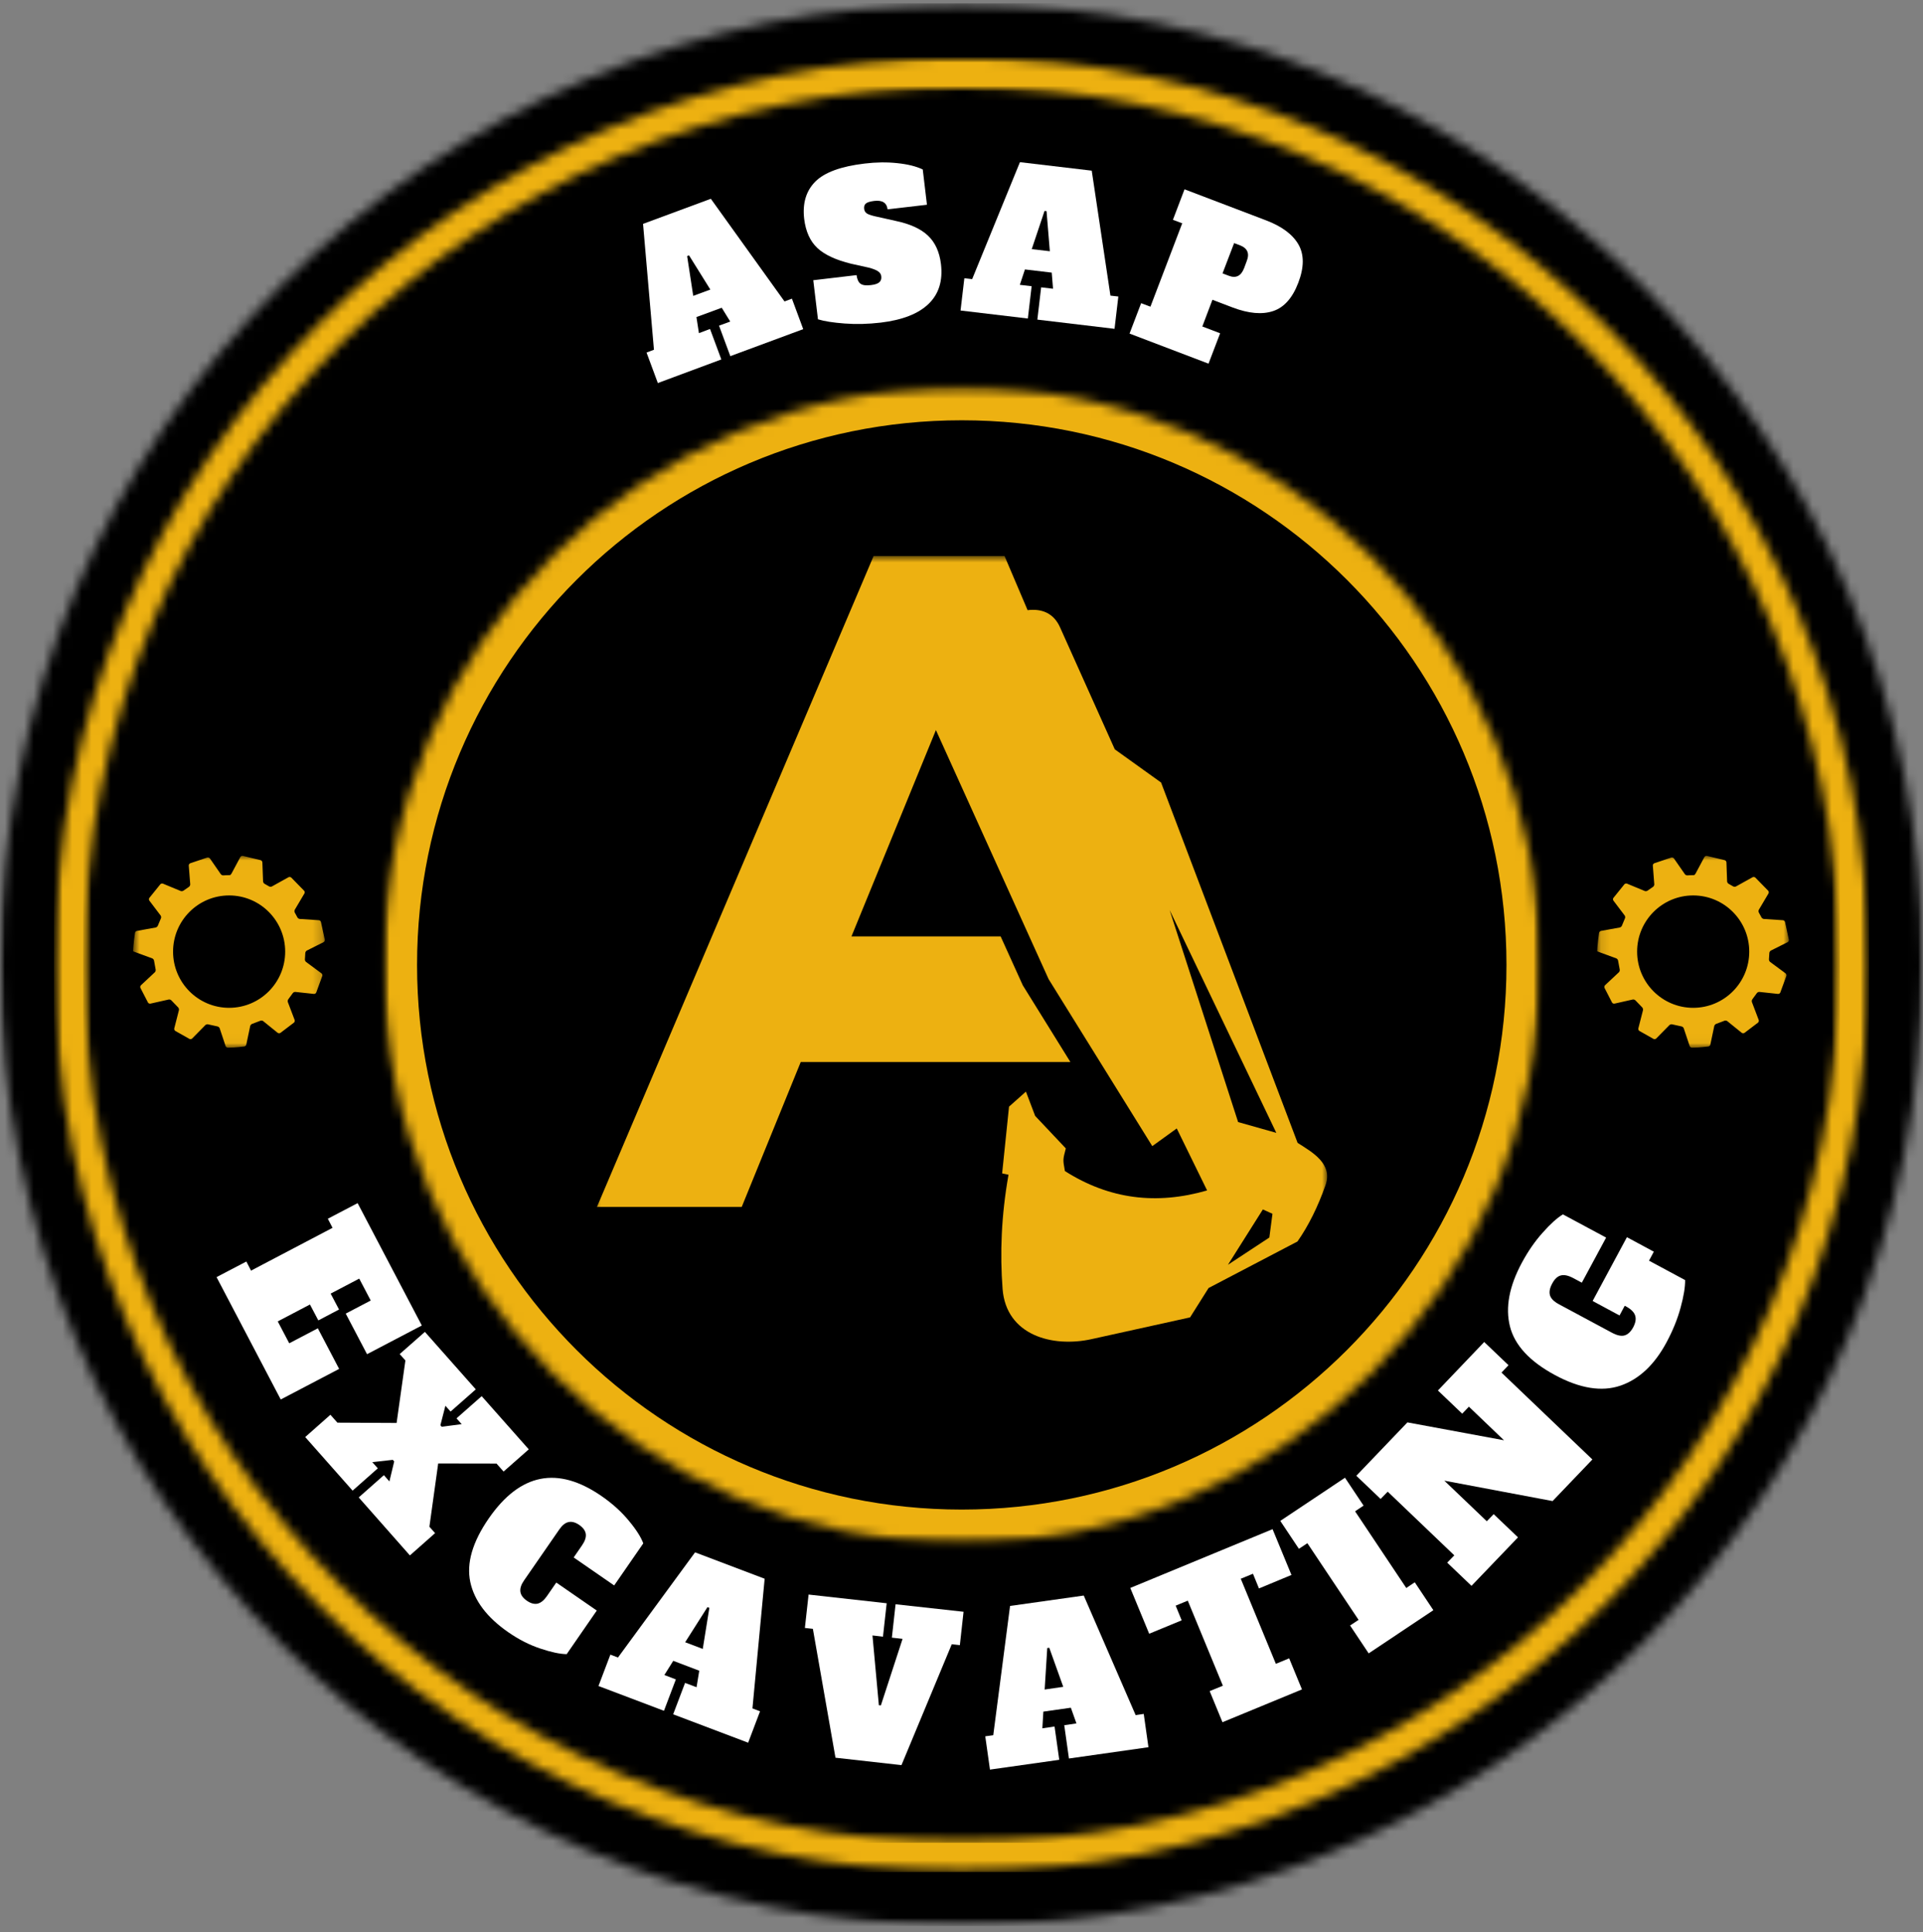
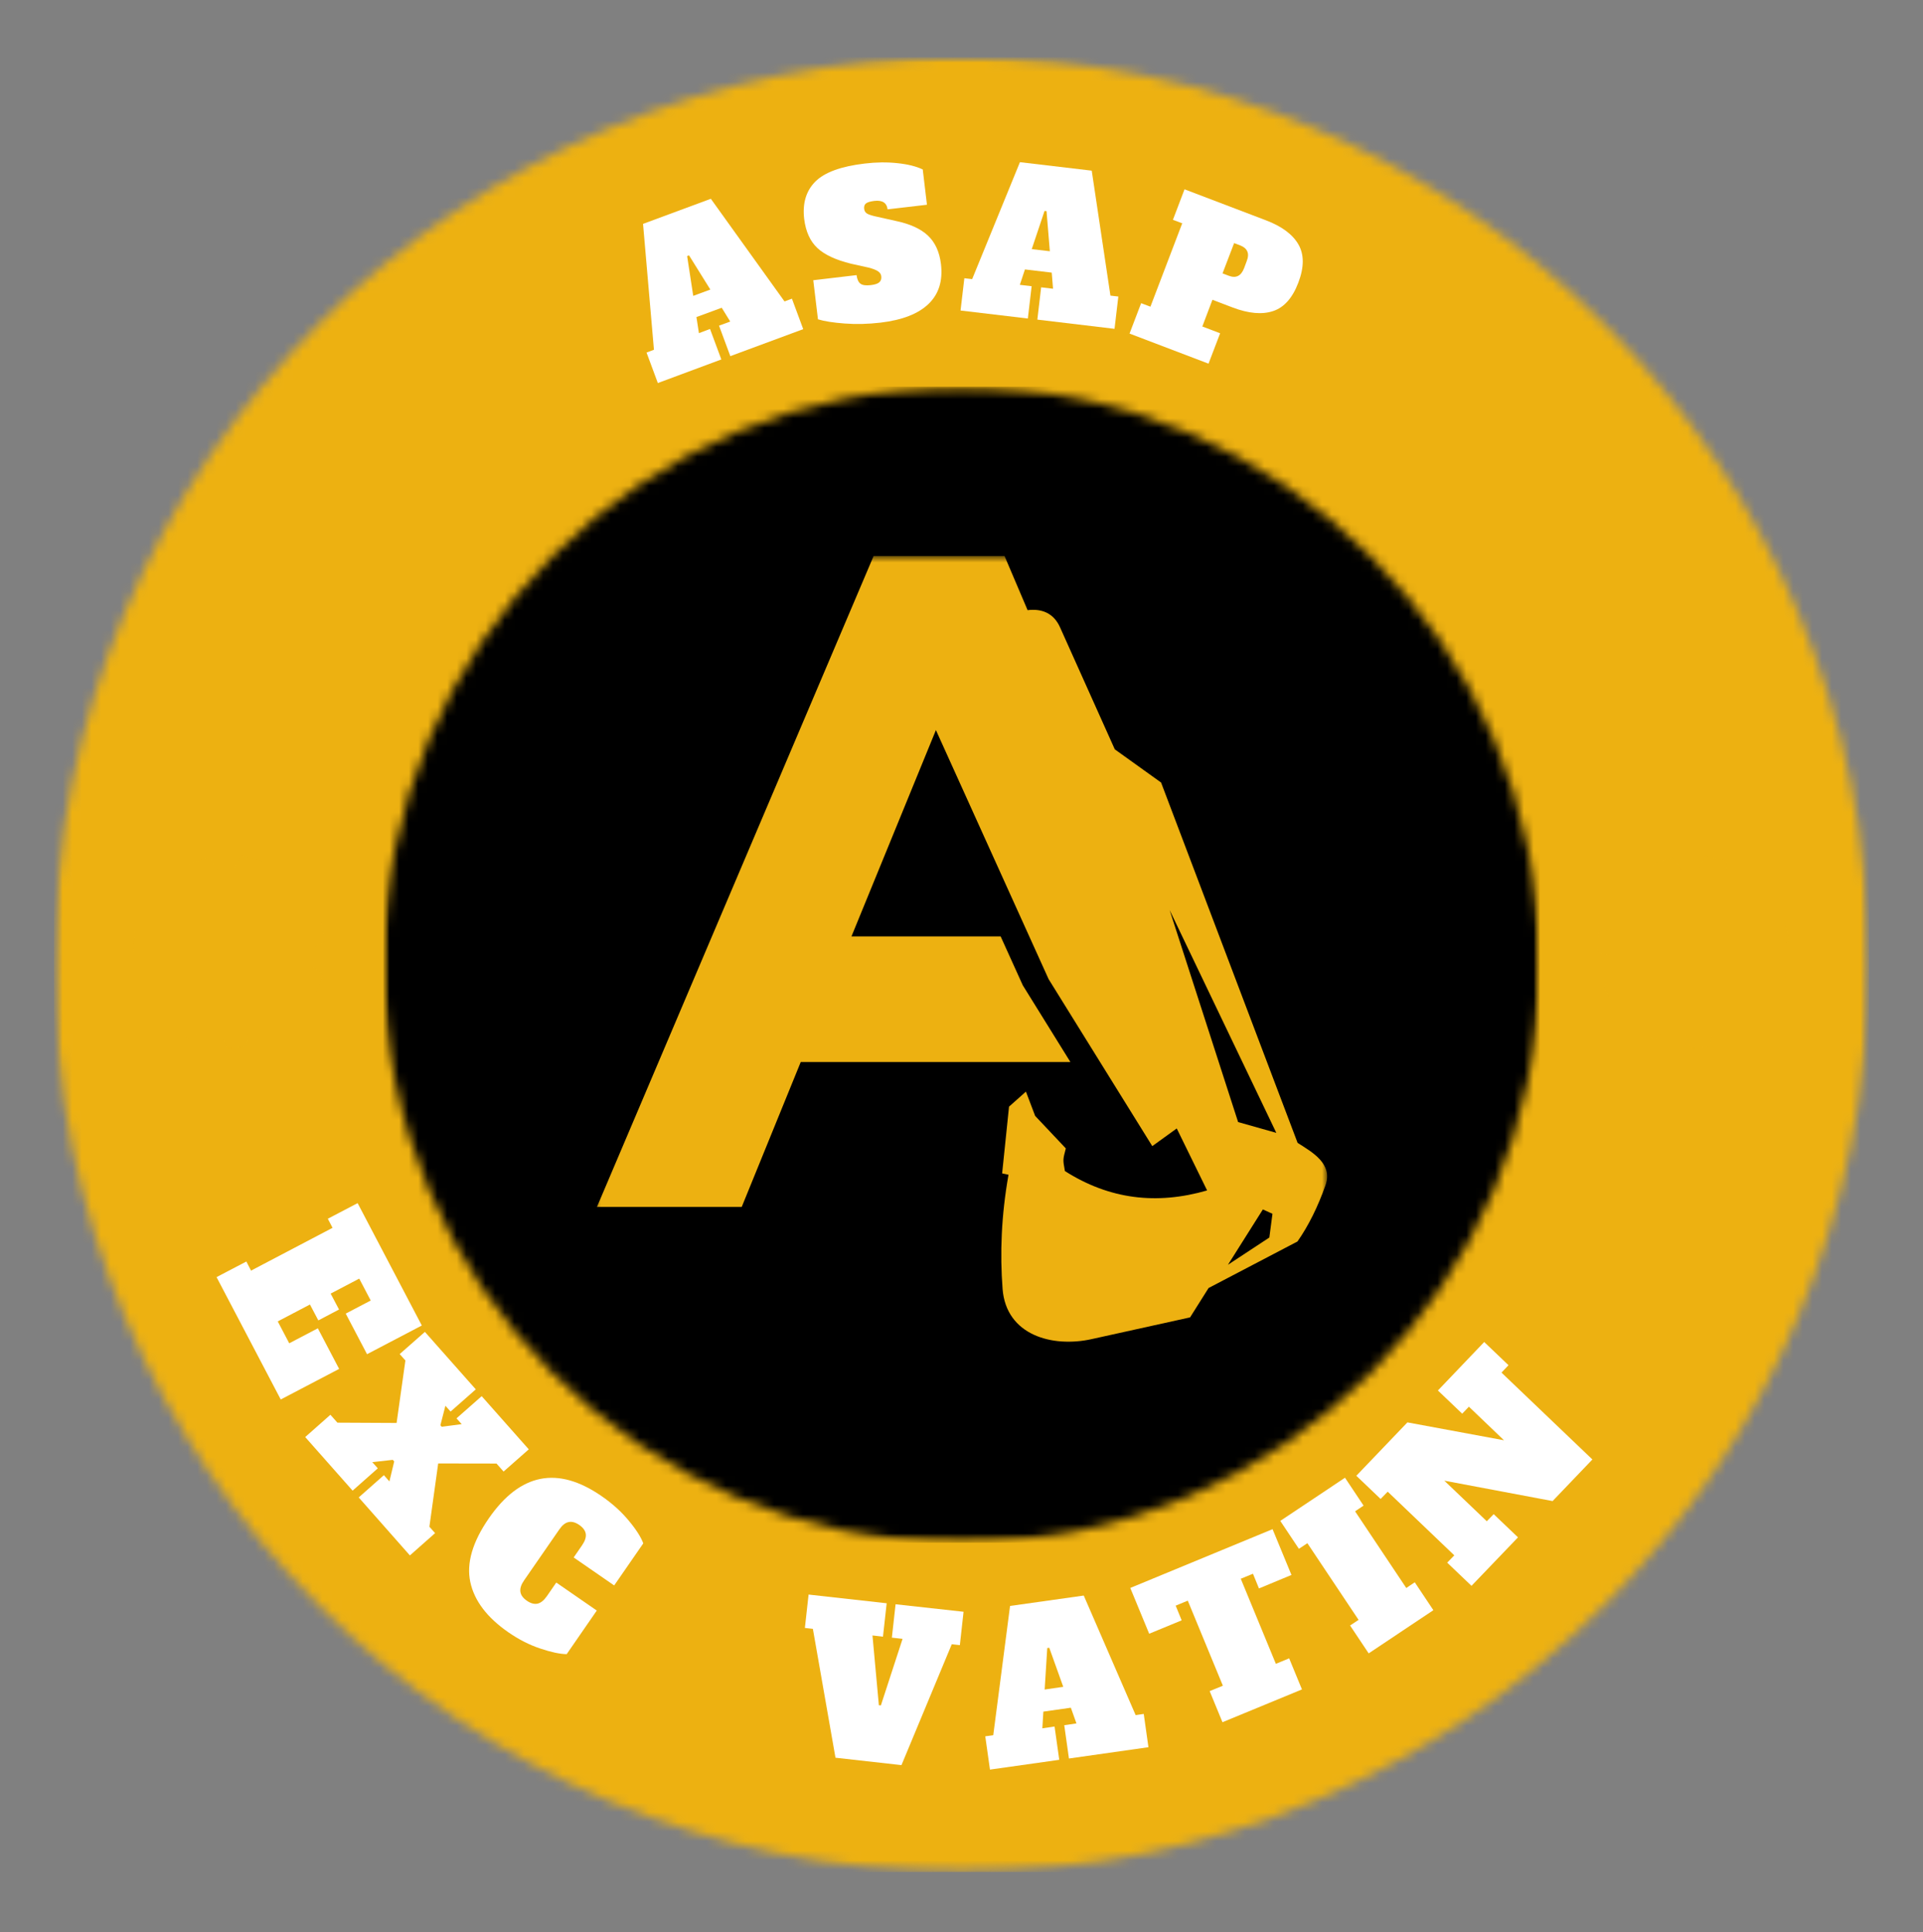
<svg xmlns="http://www.w3.org/2000/svg" width="200" height="201" viewBox="0 0 200 201" fill="none">
  <rect x="0" y="0" width="200" height="201" fill="#808080" stroke="none" />
  <mask id="mask0_44_192" style="mask-type:luminance" maskUnits="userSpaceOnUse" x="0" y="0" width="200" height="201">
    <path d="M0 0.341H200V200.341H0V0.341Z" fill="white" />
  </mask>
  <g mask="url(#mask0_44_192)">
    <mask id="mask1_44_192" style="mask-type:luminance" maskUnits="userSpaceOnUse" x="0" y="0" width="200" height="201">
-       <path d="M100.001 0.341C44.773 0.341 0 45.114 0 100.342C0 155.569 44.773 200.341 100.001 200.341C155.23 200.341 200 155.569 200 100.342C200 45.114 155.23 0.341 100.001 0.341Z" fill="white" />
-     </mask>
+       </mask>
    <g mask="url(#mask1_44_192)">
      <path d="M0 0.341H200V200.341H0V0.341Z" fill="black" />
    </g>
  </g>
  <mask id="mask2_44_192" style="mask-type:luminance" maskUnits="userSpaceOnUse" x="5" y="5" width="190" height="190">
    <path d="M5.613 5.954H194.387V194.728H5.613V5.954Z" fill="white" />
  </mask>
  <g mask="url(#mask2_44_192)">
    <mask id="mask3_44_192" style="mask-type:luminance" maskUnits="userSpaceOnUse" x="5" y="5" width="190" height="190">
      <path d="M100.001 5.954C47.871 5.954 5.613 48.213 5.613 100.342C5.613 152.47 47.871 194.728 100.001 194.728C152.128 194.728 194.387 152.47 194.387 100.342C194.387 48.213 152.128 5.954 100.001 5.954Z" fill="white" />
    </mask>
    <g mask="url(#mask3_44_192)">
      <path d="M5.613 5.954H194.387V194.728H5.613V5.954Z" fill="#EDB111" />
    </g>
  </g>
  <mask id="mask4_44_192" style="mask-type:luminance" maskUnits="userSpaceOnUse" x="8" y="8" width="184" height="184">
    <path d="M8.657 8.996H191.345V191.687H8.657V8.996Z" fill="white" />
  </mask>
  <g mask="url(#mask4_44_192)">
    <mask id="mask5_44_192" style="mask-type:luminance" maskUnits="userSpaceOnUse" x="8" y="8" width="184" height="184">
-       <path d="M100.001 8.996C49.553 8.996 8.657 49.892 8.657 100.343C8.657 150.79 49.553 191.687 100.001 191.687C150.449 191.687 191.345 150.79 191.345 100.343C191.345 49.892 150.449 8.996 100.001 8.996Z" fill="white" />
-     </mask>
+       </mask>
    <g mask="url(#mask5_44_192)">
      <path d="M8.657 8.996H191.345V191.687H8.657V8.996Z" fill="black" />
    </g>
  </g>
  <path d="M22.522 132.841L25.621 131.219L26.11 132.165L34.585 127.715L34.096 126.768L37.195 125.146L43.871 137.874L38.173 140.859L35.958 136.637L38.557 135.275L37.362 132.997L34.388 134.557L35.261 136.211L33.108 137.344L32.235 135.691L28.887 137.448L30.082 139.725L33.056 138.166L35.271 142.388L29.198 145.57L22.522 132.841Z" fill="white" />
  <path d="M44.659 158.805L45.252 159.471L42.631 161.79L37.307 155.758L39.927 153.44L40.499 154.095L40.998 152.015L40.853 151.848L38.721 152.088L39.293 152.732L36.672 155.051L31.743 149.478L34.364 147.159L35.092 147.98L41.248 148.011L42.163 141.512L41.57 140.846L44.191 138.538L49.484 144.517L46.863 146.826L46.323 146.223L45.803 148.25L45.938 148.406L48.018 148.136L47.477 147.533L50.097 145.224L54.995 150.757L52.375 153.065L51.636 152.233L45.574 152.223L44.659 158.805Z" fill="white" />
  <path d="M52.864 169.78C50.652 168.246 49.334 166.507 48.913 164.56C48.497 162.605 49.136 160.398 50.837 157.936C54.094 153.23 58.007 152.461 62.577 155.627C63.692 156.397 64.631 157.247 65.395 158.175C66.165 159.098 66.666 159.886 66.903 160.536L63.877 164.913L59.665 162.002L60.539 160.733C60.843 160.291 60.971 159.899 60.924 159.558C60.874 159.212 60.648 158.9 60.248 158.622C59.845 158.347 59.473 158.245 59.135 158.321C58.794 158.391 58.472 158.648 58.168 159.09L54.508 164.383C54.201 164.825 54.073 165.22 54.123 165.569C54.17 165.914 54.396 166.226 54.799 166.505C55.199 166.78 55.571 166.881 55.911 166.806C56.249 166.728 56.572 166.468 56.879 166.026L57.856 164.612L62.068 167.524L58.938 172.058C58.236 172.05 57.321 171.855 56.192 171.475C55.061 171.101 53.951 170.534 52.864 169.78Z" fill="white" />
-   <path d="M78.258 177.703L79.048 178.004L77.811 181.27L70.012 178.316L71.249 175.051L72.445 175.498L72.726 173.782L70.022 172.753L69.097 174.229L70.292 174.687L69.055 177.952L62.244 175.373L63.481 172.108L64.271 172.41L72.289 161.47L79.527 164.215L78.258 177.703ZM71.26 170.819L73.09 171.515L73.776 167.241L73.579 167.169L71.26 170.819Z" fill="white" />
  <path d="M93.143 166.87L100.214 167.65L99.829 171.123L98.987 171.029L93.757 183.602L86.893 182.832L84.543 169.428L83.711 169.334L84.096 165.861L92.218 166.766L91.833 170.239L90.741 170.114L91.406 177.373L91.614 177.393L93.871 170.468L92.758 170.343L93.143 166.87Z" fill="white" />
  <path d="M118.112 178.401L118.954 178.276L119.443 181.739L111.175 182.914L110.687 179.451L111.955 179.264L111.373 177.631L108.513 178.037L108.409 179.774L109.678 179.586L110.167 183.049L102.96 184.068L102.472 180.606L103.303 180.491L105.05 167.045L112.715 165.964L118.112 178.401ZM108.649 175.739L110.583 175.458L109.127 171.392L108.919 171.423L108.649 175.739Z" fill="white" />
  <path d="M134.317 163.821L130.938 165.225L130.314 163.696L129.045 164.216L132.695 173.066L134.078 172.494L135.409 175.728L127.142 179.139L125.811 175.905L127.184 175.343L123.534 166.494L122.275 167.014L122.899 168.542L119.52 169.936L117.554 165.173L132.352 159.058L134.317 163.821Z" fill="white" />
  <path d="M142.348 171.979L140.414 169.078L141.298 168.495L135.974 160.519L135.09 161.102L133.156 158.2L139.884 153.708L141.818 156.609L140.934 157.202L146.258 165.178L147.142 164.585L149.076 167.487L142.348 171.979Z" fill="white" />
  <path d="M149.548 144.634L154.363 139.591L156.89 142.003L156.162 142.773L165.615 151.81L161.476 156.136L150.214 154.014L154.633 158.236L155.351 157.498L157.878 159.91L153.042 164.954L150.515 162.541L151.254 161.782L144.328 155.158L143.59 155.917L141.063 153.505L146.377 147.952L156.422 149.813L152.772 146.319L152.075 147.047L149.548 144.634Z" fill="white" />
-   <path d="M172.004 130.196L171.505 131.132L175.259 133.149C175.272 133.864 175.116 134.819 174.791 136.009C174.471 137.195 173.983 138.401 173.325 139.628C172.069 141.965 170.47 143.465 168.531 144.131C166.584 144.791 164.32 144.427 161.741 143.039C159.099 141.619 157.534 139.927 157.04 137.964C156.549 136.004 156.962 133.799 158.278 131.35C158.917 130.16 159.64 129.112 160.451 128.21C161.257 127.303 161.956 126.671 162.552 126.317L167.044 128.73L164.517 133.42L163.623 132.941C163.103 132.666 162.671 132.575 162.323 132.671C161.977 132.762 161.678 133.045 161.429 133.524C161.174 133.997 161.101 134.405 161.21 134.751C161.322 135.091 161.637 135.401 162.157 135.676L167.637 138.619C168.165 138.905 168.601 139.001 168.947 138.91C169.301 138.814 169.605 138.531 169.862 138.058C170.112 137.579 170.177 137.171 170.06 136.831C169.948 136.485 169.628 136.17 169.103 135.884L168.978 135.822L168.438 136.831L165.64 135.323L169.207 128.688L172.004 130.196Z" fill="white" />
  <mask id="mask6_44_192" style="mask-type:luminance" maskUnits="userSpaceOnUse" x="39" y="40" width="122" height="121">
    <path d="M39.88 40.221H160.123V160.461H39.88V40.221Z" fill="white" />
  </mask>
  <g mask="url(#mask6_44_192)">
    <mask id="mask7_44_192" style="mask-type:luminance" maskUnits="userSpaceOnUse" x="39" y="40" width="122" height="121">
      <path d="M100.001 40.221C66.797 40.221 39.88 67.136 39.88 100.342C39.88 133.546 66.797 160.461 100.001 160.461C133.205 160.461 160.123 133.546 160.123 100.342C160.123 67.136 133.205 40.221 100.001 40.221Z" fill="white" />
    </mask>
    <g mask="url(#mask7_44_192)">
      <path d="M39.88 40.221H160.123V160.461H39.88V40.221Z" fill="black" />
    </g>
  </g>
  <mask id="mask8_44_192" style="mask-type:luminance" maskUnits="userSpaceOnUse" x="39" y="40" width="122" height="121">
    <path d="M39.88 40.221H160.175V160.516H39.88V40.221Z" fill="white" />
  </mask>
  <g mask="url(#mask8_44_192)">
    <mask id="mask9_44_192" style="mask-type:luminance" maskUnits="userSpaceOnUse" x="39" y="40" width="122" height="121">
      <path d="M100.027 40.221C66.808 40.221 39.88 67.149 39.88 100.368C39.88 133.585 66.808 160.516 100.027 160.516C133.247 160.516 160.175 133.585 160.175 100.368C160.175 67.149 133.247 40.221 100.027 40.221Z" fill="white" />
    </mask>
    <g mask="url(#mask9_44_192)">
-       <path d="M100.027 40.221C66.808 40.221 39.88 67.149 39.88 100.368C39.88 133.585 66.808 160.516 100.027 160.516C133.247 160.516 160.175 133.585 160.175 100.368C160.175 67.149 133.247 40.221 100.027 40.221Z" stroke="#EDB111" stroke-width="6.991" />
-     </g>
+       </g>
  </g>
  <mask id="mask10_44_192" style="mask-type:luminance" maskUnits="userSpaceOnUse" x="13" y="89" width="21" height="20">
    <path d="M13.844 89.01H33.81V108.976H13.844V89.01Z" fill="white" />
  </mask>
  <g mask="url(#mask10_44_192)">
    <path d="M31.753 99.126C31.756 99.03 31.828 98.915 31.914 98.874L33.654 98C33.739 97.956 33.797 97.844 33.781 97.748L33.38 95.897C33.355 95.803 33.256 95.723 33.16 95.718L31.181 95.588C31.085 95.582 30.971 95.507 30.929 95.421L30.659 94.925C30.612 94.841 30.612 94.706 30.661 94.623L31.66 92.936C31.709 92.853 31.696 92.725 31.634 92.655L30.287 91.277C30.217 91.215 30.089 91.199 30.006 91.246L28.285 92.203C28.202 92.249 28.067 92.247 27.983 92.198L27.518 91.932C27.435 91.888 27.362 91.771 27.36 91.675L27.287 89.699C27.284 89.603 27.206 89.502 27.115 89.473L25.251 89.026C25.155 89.008 25.041 89.065 24.996 89.148L24.071 90.877C24.024 90.96 23.949 91.03 23.899 91.028H23.855C23.587 91.028 23.234 91.054 23.234 91.054C23.138 91.061 23.015 91.004 22.961 90.924L21.83 89.291C21.775 89.213 21.653 89.169 21.562 89.195L19.781 89.795C19.693 89.832 19.625 89.941 19.633 90.034L19.784 91.977C19.792 92.073 19.732 92.195 19.651 92.247L19.085 92.639C19.009 92.697 18.874 92.712 18.786 92.676L16.95 91.914C16.862 91.878 16.737 91.906 16.675 91.979L15.531 93.399C15.476 93.477 15.476 93.604 15.533 93.679L16.703 95.224C16.76 95.299 16.776 95.434 16.737 95.52L16.417 96.284C16.384 96.373 16.279 96.461 16.186 96.477L14.241 96.83C14.145 96.846 14.057 96.939 14.041 97.033C14.041 97.033 13.851 98.231 13.851 98.949V98.952C13.851 98.957 13.924 98.988 14.015 99.019L15.83 99.685C15.921 99.719 16.004 99.823 16.02 99.916L16.189 100.847C16.209 100.94 16.17 101.07 16.1 101.135L14.662 102.479C14.592 102.544 14.566 102.669 14.605 102.758L15.39 104.281C15.44 104.364 15.554 104.414 15.648 104.393L17.543 103.967C17.637 103.946 17.764 103.987 17.826 104.06L18.526 104.785C18.593 104.853 18.632 104.983 18.609 105.077L18.125 106.969C18.102 107.063 18.149 107.182 18.229 107.232L19.709 108.069C19.794 108.11 19.919 108.09 19.987 108.022L21.357 106.629C21.424 106.561 21.557 106.525 21.648 106.551L22.623 106.766C22.719 106.785 22.82 106.873 22.849 106.964L23.462 108.805C23.491 108.896 23.595 108.974 23.691 108.976C23.691 108.976 23.743 108.976 23.855 108.976C24.443 108.976 25.407 108.851 25.407 108.851C25.503 108.838 25.597 108.75 25.615 108.656L26.021 106.727C26.041 106.634 26.133 106.532 26.223 106.501L27.079 106.176C27.167 106.137 27.302 106.155 27.375 106.215L28.88 107.432C28.956 107.492 29.081 107.497 29.161 107.442L30.573 106.369C30.646 106.306 30.677 106.184 30.643 106.093L29.939 104.239C29.905 104.148 29.925 104.013 29.985 103.938L30.451 103.301C30.505 103.223 30.627 103.166 30.724 103.176L32.647 103.384C32.744 103.395 32.853 103.33 32.889 103.241L33.521 101.512C33.55 101.421 33.508 101.299 33.432 101.242L31.834 100.059C31.756 100.002 31.701 99.877 31.712 99.784L31.753 99.126ZM23.829 104.83C20.611 104.83 18 102.214 18 98.985C18 95.759 20.611 93.141 23.829 93.141C27.05 93.141 29.66 95.759 29.66 98.985C29.66 102.214 27.05 104.83 23.829 104.83Z" fill="#EDB111" />
  </g>
  <mask id="mask11_44_192" style="mask-type:luminance" maskUnits="userSpaceOnUse" x="166" y="89" width="21" height="20">
    <path d="M166.113 89.01H186.078V108.976H166.113V89.01Z" fill="white" />
  </mask>
  <g mask="url(#mask11_44_192)">
    <path d="M184.02 99.126C184.025 99.03 184.095 98.915 184.181 98.874L185.923 98C186.008 97.956 186.066 97.844 186.05 97.748L185.65 95.897C185.624 95.803 185.525 95.723 185.429 95.718L183.45 95.588C183.354 95.582 183.24 95.507 183.198 95.421L182.928 94.925C182.881 94.841 182.881 94.706 182.93 94.623L183.929 92.936C183.978 92.853 183.965 92.725 183.903 92.655L182.556 91.277C182.486 91.215 182.358 91.199 182.275 91.246L180.554 92.203C180.471 92.249 180.333 92.247 180.253 92.198L179.787 91.932C179.701 91.888 179.631 91.771 179.626 91.675L179.556 89.699C179.553 89.603 179.475 89.502 179.384 89.473L177.518 89.026C177.424 89.008 177.31 89.065 177.265 89.148L176.34 90.877C176.293 90.96 176.218 91.03 176.168 91.028H176.124C175.856 91.028 175.503 91.054 175.503 91.054C175.407 91.061 175.284 91.004 175.23 90.924L174.096 89.291C174.042 89.213 173.922 89.169 173.831 89.195L172.05 89.795C171.959 89.832 171.894 89.941 171.902 90.034L172.053 91.977C172.061 92.073 172.001 92.195 171.92 92.247L171.354 92.639C171.278 92.697 171.143 92.712 171.055 92.676L169.219 91.914C169.131 91.878 169.006 91.906 168.944 91.979L167.8 93.399C167.743 93.477 167.745 93.604 167.802 93.679L168.972 95.224C169.029 95.299 169.045 95.434 169.003 95.52L168.686 96.284C168.653 96.373 168.549 96.461 168.455 96.477L166.508 96.83C166.414 96.846 166.326 96.939 166.31 97.033C166.31 97.033 166.12 98.231 166.12 98.949V98.952C166.12 98.957 166.193 98.988 166.284 99.019L168.099 99.685C168.19 99.719 168.273 99.823 168.286 99.916L168.458 100.847C168.478 100.94 168.439 101.07 168.369 101.135L166.931 102.479C166.861 102.544 166.835 102.669 166.874 102.758L167.659 104.281C167.706 104.364 167.823 104.414 167.917 104.393L169.809 103.967C169.903 103.946 170.033 103.987 170.095 104.06L170.795 104.785C170.862 104.853 170.901 104.983 170.878 105.077L170.394 106.969C170.371 107.063 170.418 107.182 170.498 107.232L171.978 108.069C172.063 108.11 172.188 108.09 172.256 108.022L173.626 106.629C173.693 106.561 173.823 106.525 173.917 106.551L174.892 106.766C174.985 106.785 175.089 106.873 175.118 106.964L175.732 108.805C175.76 108.896 175.864 108.974 175.96 108.976C175.96 108.976 176.01 108.976 176.124 108.976C176.712 108.976 177.676 108.851 177.676 108.851C177.772 108.838 177.866 108.75 177.884 108.656L178.29 106.727C178.311 106.634 178.399 106.532 178.49 106.501L179.348 106.176C179.436 106.137 179.569 106.155 179.644 106.215L181.149 107.432C181.225 107.492 181.35 107.497 181.428 107.442L182.842 106.369C182.915 106.306 182.946 106.184 182.912 106.093L182.208 104.239C182.174 104.148 182.195 104.013 182.254 103.938L182.72 103.301C182.774 103.223 182.896 103.166 182.993 103.176L184.916 103.384C185.013 103.395 185.122 103.33 185.158 103.241L185.79 101.512C185.819 101.421 185.777 101.299 185.702 101.242L184.103 100.059C184.025 100.002 183.97 99.877 183.978 99.784L184.02 99.126ZM176.098 104.83C172.88 104.83 170.267 102.214 170.267 98.985C170.267 95.759 172.88 93.141 176.098 93.141C179.319 93.141 181.929 95.759 181.929 98.985C181.929 102.214 179.319 104.83 176.098 104.83Z" fill="#EDB111" />
  </g>
  <mask id="mask12_44_192" style="mask-type:luminance" maskUnits="userSpaceOnUse" x="58" y="59" width="84" height="82">
    <path d="M58.873 59.581H141.233V140.111H58.873V59.581Z" fill="white" />
  </mask>
  <g mask="url(#mask12_44_192)">
-     <path fill-rule="evenodd" clip-rule="evenodd" d="M135.664 114.968C136.218 115.007 136.767 115.169 137.276 115.465L137.742 115.735C138.168 114.797 138.555 113.84 138.911 112.865L138.407 112.73C136.382 112.187 135.173 110.084 135.714 108.061C136.257 106.033 138.358 104.822 140.378 105.362L140.838 105.487C141.004 104.479 141.134 103.459 141.228 102.427H140.762C138.67 102.427 136.954 100.712 136.954 98.616C136.954 96.518 138.667 94.802 140.762 94.802H141.212C141.116 93.77 140.983 92.756 140.812 91.75L140.378 91.867C138.358 92.411 136.257 91.199 135.714 89.171C135.173 87.146 136.382 85.043 138.407 84.502L138.857 84.38C138.501 83.413 138.105 82.461 137.682 81.531L137.276 81.765C135.462 82.815 133.122 82.188 132.074 80.371C131.026 78.554 131.653 76.209 133.468 75.161L133.891 74.914C133.299 74.072 132.675 73.248 132.022 72.452L131.666 72.811C130.184 74.293 127.759 74.293 126.279 72.811C124.797 71.329 124.797 68.901 126.279 67.419L126.669 67.027C125.879 66.361 125.063 65.724 124.223 65.116L123.934 65.618C122.887 67.435 120.547 68.061 118.732 67.014C116.918 65.963 116.291 63.621 117.339 61.804L117.664 61.24C116.723 60.795 115.763 60.387 114.781 60.01L114.604 60.67C114.206 62.15 112.982 63.195 111.56 63.442C111.768 63.736 111.952 64.061 112.113 64.414C113.936 68.477 115.758 72.541 117.583 76.604C119.036 77.649 120.492 78.692 121.946 79.734L122.447 80.096L122.668 80.675L124.044 84.302C125.723 87.102 126.927 90.216 127.543 93.539L135.664 114.968ZM75.821 127.593C75.72 128.406 75.361 129.192 74.742 129.81L73.845 130.71C74.69 131.404 75.566 132.064 76.466 132.691L77.09 131.612C78.135 129.797 80.477 129.171 82.292 130.218C84.106 131.266 84.73 133.611 83.685 135.426L83.093 136.458C84.08 136.902 85.089 137.311 86.119 137.677L86.418 136.559C86.958 134.534 89.059 133.32 91.082 133.863C93.104 134.407 94.316 136.507 93.772 138.532L93.497 139.57C94.552 139.739 95.623 139.866 96.707 139.954V138.917C96.707 136.822 98.418 135.103 100.516 135.103C101.22 135.103 101.883 135.301 102.45 135.639C102.346 135.194 102.271 134.724 102.232 134.227C102.037 131.68 102.047 129.14 102.255 126.607C101.53 126.667 100.799 126.696 100.058 126.696C93.026 126.696 86.605 124.096 81.691 119.809L78.525 127.59H75.821V127.593ZM86.938 61.822C86.706 61.479 86.524 61.094 86.412 60.673L86.155 59.706C85.141 60.07 84.143 60.47 83.163 60.91L83.68 61.806C84.728 63.624 84.104 65.966 82.289 67.016C80.475 68.064 78.132 67.438 77.085 65.62L76.531 64.661C75.642 65.277 74.776 65.932 73.936 66.619L74.74 67.422C76.219 68.904 76.219 71.332 74.74 72.814C73.258 74.298 70.832 74.298 69.353 72.814L68.498 71.959C67.79 72.793 67.12 73.656 66.48 74.545L67.551 75.164C69.366 76.214 69.99 78.557 68.945 80.374C67.897 82.191 65.555 82.818 63.74 81.77L62.617 81.117C62.149 82.113 61.723 83.127 61.333 84.162L62.609 84.505C64.632 85.046 65.843 87.149 65.303 89.174C64.762 91.199 62.661 92.413 60.639 91.87L59.334 91.516C59.144 92.6 58.998 93.695 58.894 94.805H60.254C62.349 94.805 64.062 96.518 64.062 98.619C64.062 100.714 62.349 102.433 60.254 102.43H58.881C58.98 103.54 59.123 104.637 59.31 105.721L60.644 105.362C62.666 104.822 64.767 106.033 65.308 108.061C65.851 110.084 64.637 112.187 62.617 112.73L61.281 113.089C61.666 114.131 62.092 115.15 62.56 116.151L63.745 115.465C63.907 115.371 64.073 115.291 64.242 115.223L72.166 96.573C72.642 90.25 75.21 84.513 79.185 80.057L86.938 61.822Z" fill="black" />
+     <path fill-rule="evenodd" clip-rule="evenodd" d="M135.664 114.968C136.218 115.007 136.767 115.169 137.276 115.465L137.742 115.735C138.168 114.797 138.555 113.84 138.911 112.865L138.407 112.73C136.382 112.187 135.173 110.084 135.714 108.061C136.257 106.033 138.358 104.822 140.378 105.362L140.838 105.487C141.004 104.479 141.134 103.459 141.228 102.427H140.762C138.67 102.427 136.954 100.712 136.954 98.616C136.954 96.518 138.667 94.802 140.762 94.802H141.212C141.116 93.77 140.983 92.756 140.812 91.75L140.378 91.867C138.358 92.411 136.257 91.199 135.714 89.171C135.173 87.146 136.382 85.043 138.407 84.502L138.857 84.38C138.501 83.413 138.105 82.461 137.682 81.531L137.276 81.765C135.462 82.815 133.122 82.188 132.074 80.371C131.026 78.554 131.653 76.209 133.468 75.161L133.891 74.914C133.299 74.072 132.675 73.248 132.022 72.452L131.666 72.811C130.184 74.293 127.759 74.293 126.279 72.811C124.797 71.329 124.797 68.901 126.279 67.419L126.669 67.027C125.879 66.361 125.063 65.724 124.223 65.116L123.934 65.618C122.887 67.435 120.547 68.061 118.732 67.014C116.918 65.963 116.291 63.621 117.339 61.804L117.664 61.24C116.723 60.795 115.763 60.387 114.781 60.01L114.604 60.67C114.206 62.15 112.982 63.195 111.56 63.442C111.768 63.736 111.952 64.061 112.113 64.414C113.936 68.477 115.758 72.541 117.583 76.604C119.036 77.649 120.492 78.692 121.946 79.734L122.447 80.096L122.668 80.675C125.723 87.102 126.927 90.216 127.543 93.539L135.664 114.968ZM75.821 127.593C75.72 128.406 75.361 129.192 74.742 129.81L73.845 130.71C74.69 131.404 75.566 132.064 76.466 132.691L77.09 131.612C78.135 129.797 80.477 129.171 82.292 130.218C84.106 131.266 84.73 133.611 83.685 135.426L83.093 136.458C84.08 136.902 85.089 137.311 86.119 137.677L86.418 136.559C86.958 134.534 89.059 133.32 91.082 133.863C93.104 134.407 94.316 136.507 93.772 138.532L93.497 139.57C94.552 139.739 95.623 139.866 96.707 139.954V138.917C96.707 136.822 98.418 135.103 100.516 135.103C101.22 135.103 101.883 135.301 102.45 135.639C102.346 135.194 102.271 134.724 102.232 134.227C102.037 131.68 102.047 129.14 102.255 126.607C101.53 126.667 100.799 126.696 100.058 126.696C93.026 126.696 86.605 124.096 81.691 119.809L78.525 127.59H75.821V127.593ZM86.938 61.822C86.706 61.479 86.524 61.094 86.412 60.673L86.155 59.706C85.141 60.07 84.143 60.47 83.163 60.91L83.68 61.806C84.728 63.624 84.104 65.966 82.289 67.016C80.475 68.064 78.132 67.438 77.085 65.62L76.531 64.661C75.642 65.277 74.776 65.932 73.936 66.619L74.74 67.422C76.219 68.904 76.219 71.332 74.74 72.814C73.258 74.298 70.832 74.298 69.353 72.814L68.498 71.959C67.79 72.793 67.12 73.656 66.48 74.545L67.551 75.164C69.366 76.214 69.99 78.557 68.945 80.374C67.897 82.191 65.555 82.818 63.74 81.77L62.617 81.117C62.149 82.113 61.723 83.127 61.333 84.162L62.609 84.505C64.632 85.046 65.843 87.149 65.303 89.174C64.762 91.199 62.661 92.413 60.639 91.87L59.334 91.516C59.144 92.6 58.998 93.695 58.894 94.805H60.254C62.349 94.805 64.062 96.518 64.062 98.619C64.062 100.714 62.349 102.433 60.254 102.43H58.881C58.98 103.54 59.123 104.637 59.31 105.721L60.644 105.362C62.666 104.822 64.767 106.033 65.308 108.061C65.851 110.084 64.637 112.187 62.617 112.73L61.281 113.089C61.666 114.131 62.092 115.15 62.56 116.151L63.745 115.465C63.907 115.371 64.073 115.291 64.242 115.223L72.166 96.573C72.642 90.25 75.21 84.513 79.185 80.057L86.938 61.822Z" fill="black" />
  </g>
  <mask id="mask13_44_192" style="mask-type:luminance" maskUnits="userSpaceOnUse" x="61" y="57" width="78" height="84">
    <path d="M61.51 57.837H138.046V140.111H61.51V57.837Z" fill="white" />
  </mask>
  <g mask="url(#mask13_44_192)">
    <path fill-rule="evenodd" clip-rule="evenodd" d="M127.712 131.557L131.344 125.802L132.342 126.254L132.017 128.724L127.712 131.557ZM121.649 94.665L128.77 116.716L132.742 117.836L121.649 94.665ZM106.701 113.546C106.113 114.066 105.526 114.589 104.943 115.109C104.704 117.423 104.465 119.739 104.226 122.053C104.447 122.1 104.665 122.144 104.889 122.191C104.13 126.48 103.992 130.401 104.273 134.071C104.642 138.889 109.449 140.196 113.53 139.292C116.946 138.538 120.357 137.786 123.773 137.03C124.413 136.011 125.057 134.994 125.697 133.975C128.78 132.363 131.861 130.751 134.942 129.137C136.093 127.491 137.063 125.531 137.861 123.272C138.638 121.06 136.514 119.864 134.957 118.879C130.223 106.384 125.492 93.887 120.757 81.396C119.153 80.244 117.549 79.092 115.943 77.943C114.045 73.711 112.145 69.478 110.247 65.249C109.589 63.775 108.346 63.286 106.875 63.468L104.478 57.837H90.858L62.084 125.542H77.142L83.282 110.463H111.323L106.376 102.49L104.072 97.405H88.555L97.339 75.941L109.059 101.845L119.842 119.216C120.69 118.603 121.54 117.989 122.387 117.378C123.44 119.526 124.493 121.678 125.544 123.826C120.295 125.341 115.384 124.759 110.754 121.808C110.538 120.581 110.538 120.662 110.85 119.453C109.787 118.327 108.721 117.199 107.66 116.073C107.343 115.231 107.02 114.386 106.701 113.546Z" fill="#EDB111" />
  </g>
  <path d="M81.594 31.357L82.363 31.066L83.538 34.237L75.957 37.045L74.782 33.873L75.947 33.447L75.063 32.012L72.432 32.979L72.692 34.653L73.846 34.217L75.022 37.388L68.418 39.843L67.243 36.671L68.013 36.38L66.879 23.287L73.93 20.677L81.594 31.357ZM72.099 30.775L73.878 30.119L71.663 26.563L71.465 26.636L72.099 30.775Z" fill="white" />
  <path d="M91.603 33.557C90.293 33.71 89.04 33.742 87.849 33.651C86.656 33.562 85.73 33.416 85.072 33.214L84.584 29.148L89.086 28.617C89.141 29.041 89.273 29.335 89.481 29.501C89.695 29.668 90.056 29.72 90.563 29.657C90.984 29.61 91.281 29.512 91.447 29.366C91.618 29.215 91.689 29.007 91.655 28.742C91.634 28.529 91.522 28.355 91.322 28.222C91.127 28.084 90.802 27.957 90.345 27.837L88.514 27.432C86.934 27.044 85.764 26.501 85.01 25.799C84.256 25.092 83.798 24.081 83.637 22.763C83.45 21.148 83.835 19.859 84.791 18.894C85.748 17.933 87.459 17.303 89.929 17.012C91.119 16.867 92.253 16.854 93.329 16.971C94.403 17.082 95.284 17.301 95.97 17.626L96.407 21.297L92.31 21.775C92.227 21.089 91.761 20.797 90.916 20.901C90.506 20.951 90.222 21.037 90.064 21.161C89.91 21.281 89.848 21.471 89.877 21.733C89.903 21.97 90.025 22.144 90.241 22.253C90.454 22.357 90.794 22.459 91.26 22.555L93.121 22.971C94.624 23.283 95.752 23.792 96.501 24.499C97.255 25.206 97.71 26.194 97.863 27.463C98.071 29.205 97.639 30.588 96.573 31.612C95.513 32.639 93.854 33.286 91.603 33.557Z" fill="white" />
  <path d="M115.489 30.75L116.311 30.844L115.916 34.203L107.888 33.246L108.283 29.887L109.52 30.033L109.385 28.358L106.598 28.026L106.068 29.627L107.295 29.773L106.9 33.132L99.901 32.3L100.297 28.941L101.108 29.034L106.078 16.868L113.545 17.752L115.489 30.75ZM107.305 25.915L109.188 26.133L108.844 21.963L108.636 21.942L107.305 25.915Z" fill="white" />
  <path d="M118.683 31.536L119.65 31.9L122.957 23.227L121.99 22.863L123.196 19.691L131.661 22.915C133.325 23.547 134.453 24.389 135.051 25.442C135.647 26.49 135.639 27.81 135.03 29.404C134.427 30.992 133.554 31.978 132.41 32.357C131.266 32.739 129.862 32.615 128.198 31.983L126.098 31.182L125.047 33.959L126.898 34.666L125.692 37.827L117.477 34.697L118.683 31.536ZM127.803 28.686C128.552 28.972 129.082 28.705 129.394 27.886L129.654 27.189C129.821 26.768 129.844 26.425 129.727 26.159C129.615 25.889 129.376 25.681 129.009 25.535L128.354 25.286L127.148 28.437L127.803 28.686Z" fill="white" />
</svg>